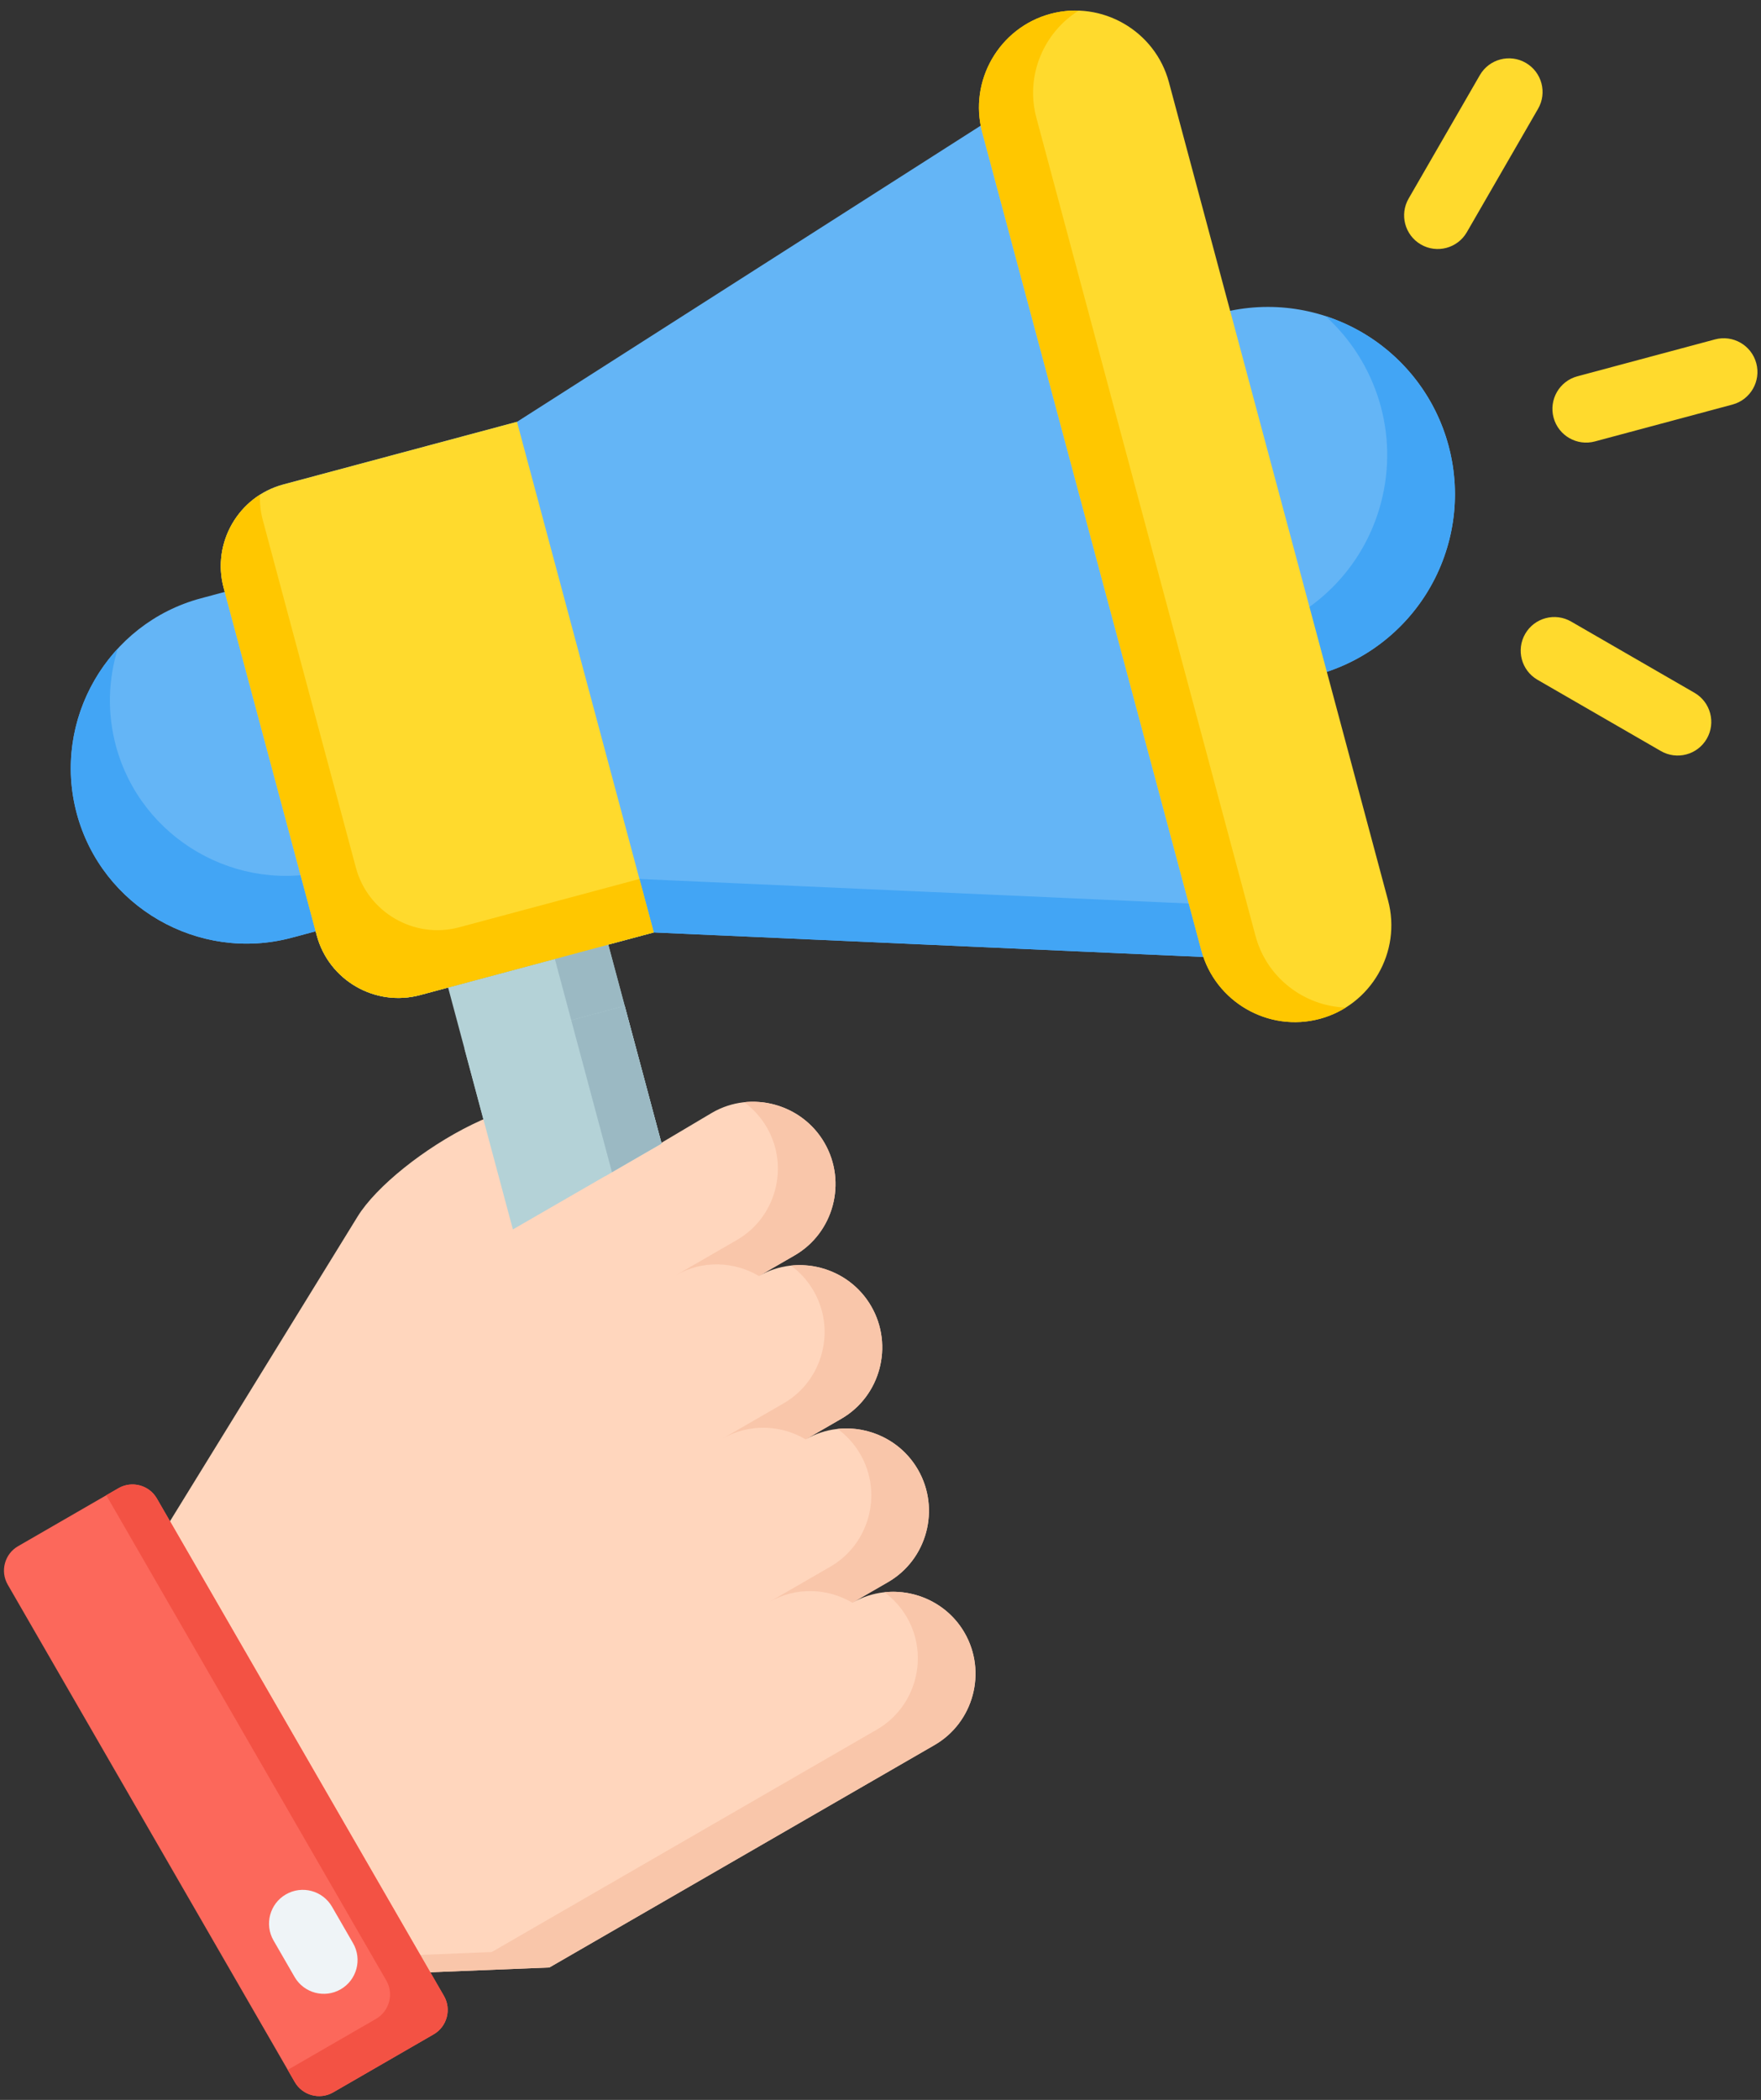
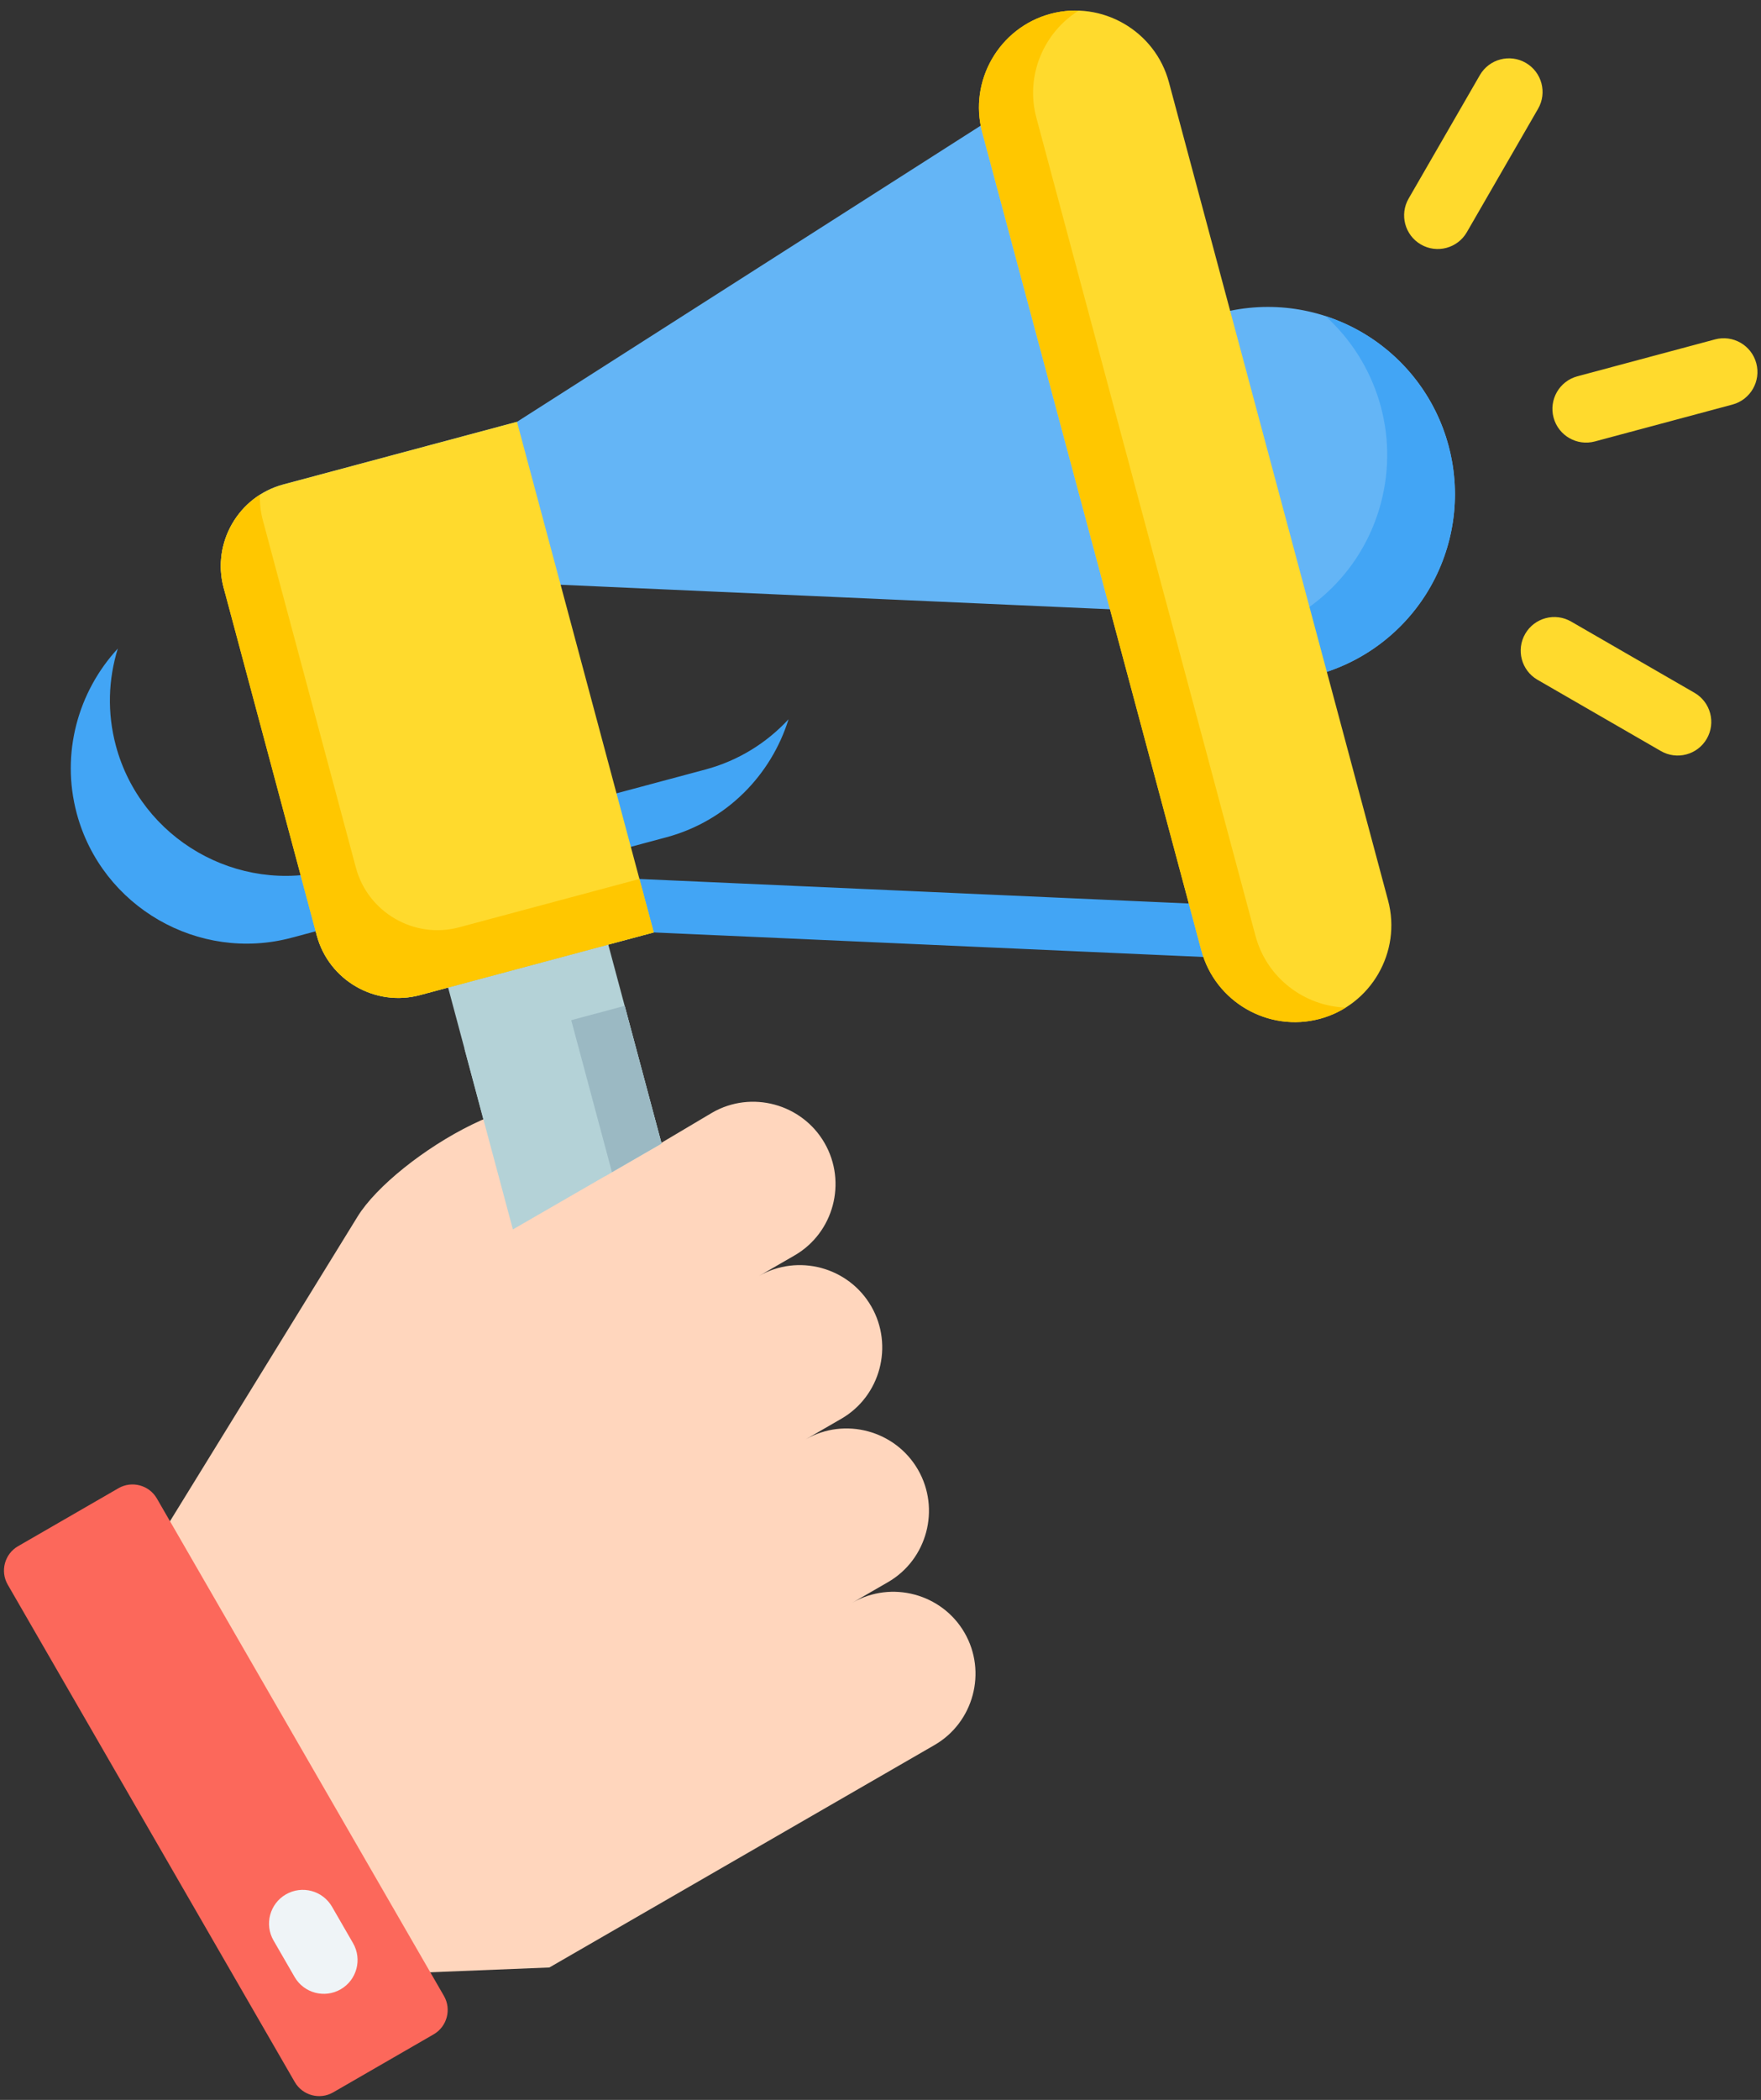
<svg xmlns="http://www.w3.org/2000/svg" height="497.4" preserveAspectRatio="xMidYMid meet" version="1.0" viewBox="47.3 6.5 417.3 497.4" width="417.3" zoomAndPan="magnify">
  <rect x="47.3" y="6.5" width="417.3" height="497.4" fill="#333333" stroke="none" />
  <g clip-rule="evenodd" fill-rule="evenodd">
    <g>
      <g>
        <path d="M187.838,216.799c-25.303,6.78-37.954,10.17-37.954,10.17 l25.748,96.095c1.373,5.125,6.673,8.185,11.798,6.812l19.345-5.183c5.125-1.373,8.185-6.673,6.812-11.798L187.838,216.799z" fill="#B4D2D7" />
      </g>
      <g>
-         <path d="M187.838,216.799l-12.664,3.393l22.356,83.431 c1.373,5.124-1.687,10.425-6.812,11.798l-15.986,4.283l0.9,3.359c1.373,5.125,6.673,8.185,11.798,6.812l19.345-5.184 c5.125-1.373,8.185-6.674,6.812-11.798L187.838,216.799z" fill="#9BB9C3" />
-       </g>
+         </g>
      <g>
-         <path d="M234.62,153.865L234.62,153.865 c5.924,22.107-7.317,45.04-29.424,50.964l-88.746,23.779c-22.107,5.924-45.04-7.317-50.964-29.424v0 c-5.924-22.107,7.317-45.04,29.424-50.964l88.746-23.779C205.763,118.518,228.696,131.759,234.62,153.865z" fill="#64B5F6" />
-       </g>
+         </g>
      <g>
        <path d="M234.158,176.87c-4.107,13.211-14.684,24.134-28.962,27.96 l-88.746,23.779c-22.107,5.924-45.04-7.317-50.964-29.424l0,0c-3.826-14.278,0.345-28.899,9.733-39.061 c-2.252,7.244-2.56,15.175-0.462,23.004l0,0c5.923,22.107,28.857,35.347,50.964,29.424l88.747-23.78 C222.295,186.674,229.01,182.441,234.158,176.87z" fill="#42A5F5" />
      </g>
      <g>
        <circle cx="347.73" cy="123.558" fill="#64B5F6" r="44.342" transform="rotate(-11.678 347.694 123.593)" />
      </g>
      <g>
        <path d="M361.401,81.375c22.32,7.213,35.299,30.746,29.16,53.659 c-6.339,23.655-30.652,37.693-54.308,31.355c-7.026-1.883-13.204-5.352-18.252-9.919c0.722,0.233,1.453,0.449,2.195,0.648 c23.655,6.338,47.969-7.699,54.307-31.354C378.959,109.136,373.346,92.182,361.401,81.375z" fill="#42A5F5" />
      </g>
      <g>
-         <path d="M169.81,106.415l-55.382,14.84 c-10.629,2.848-16.976,13.84-14.127,24.469l22.066,82.353c2.848,10.629,13.84,16.975,24.469,14.127l55.383-14.84l158.705,7.083 c4.195-0.147,7.743-2.016,10.24-5.39c2.496-3.374,3.244-7.314,2.158-11.369L322.827,29.242c-1.086-4.054-3.704-7.093-7.553-8.767 c-3.849-1.674-7.857-1.517-11.563,0.452L169.81,106.415z" fill="#64B5F6" />
+         <path d="M169.81,106.415l-55.382,14.84 c-10.629,2.848-16.976,13.84-14.127,24.469c2.848,10.629,13.84,16.975,24.469,14.127l55.383-14.84l158.705,7.083 c4.195-0.147,7.743-2.016,10.24-5.39c2.496-3.374,3.244-7.314,2.158-11.369L322.827,29.242c-1.086-4.054-3.704-7.093-7.553-8.767 c-3.849-1.674-7.857-1.517-11.563,0.452L169.81,106.415z" fill="#64B5F6" />
      </g>
      <g>
        <path d="M100.293,145.696l0.007,0.028l22.066,82.353 c2.848,10.629,13.84,16.975,24.469,14.127l55.383-14.84l158.705,7.083c4.195-0.147,7.744-2.016,10.24-5.39 c2.496-3.374,3.244-7.314,2.158-11.369l-3.376-12.601c1.062,4.032,0.309,7.949-2.174,11.305c-2.496,3.374-6.045,5.243-10.24,5.39 L198.825,214.7l-55.383,14.84c-10.629,2.848-21.621-3.498-24.469-14.127L100.293,145.696z" fill="#42A5F5" />
      </g>
      <g>
        <path d="M196.784,207.083c-7.18-26.796-14.36-53.592-21.54-80.388 c-1.811-6.76-3.623-13.521-5.434-20.28l-55.383,14.84c-10.629,2.848-16.976,13.84-14.127,24.469l0.263,0.982l21.54,80.388 l0.263,0.982c2.848,10.629,13.84,16.976,24.469,14.128l6.652-1.783l37.954-10.17l10.776-2.887 C200.407,220.604,198.596,213.844,196.784,207.083z" fill="#FFDA2D" />
      </g>
      <g>
        <path d="M108.908,123.675c-7.175,4.557-10.919,13.422-8.608,22.049 l0.263,0.982l21.54,80.388l0.263,0.982c2.848,10.629,13.84,16.976,24.469,14.128l6.652-1.783l37.954-10.17l10.776-2.887 l-3.393-12.664l-42.719,11.447c-10.629,2.848-21.621-3.498-24.469-14.127l-22.066-82.353 C109.034,127.663,108.824,125.647,108.908,123.675z" fill="#FFC700" />
      </g>
      <g>
        <path d="M296.248,9.776L296.248,9.776 c12.166-3.26,24.786,4.026,28.046,16.192l51.935,193.823c3.26,12.166-4.026,24.786-16.192,28.045l0,0 c-12.166,3.26-24.786-4.027-28.046-16.192L280.056,37.821C276.796,25.656,284.083,13.036,296.248,9.776z" fill="#FFDA2D" />
      </g>
      <g>
        <path d="M296.248,9.776c2.228-0.597,4.472-0.839,6.671-0.763 c-8.322,5.195-12.697,15.434-10.034,25.371l51.935,193.823c2.663,9.937,11.571,16.617,21.375,16.955 c-1.866,1.165-3.93,2.078-6.158,2.674c-12.166,3.26-24.786-4.027-28.046-16.192L280.056,37.821 C276.796,25.656,284.083,13.035,296.248,9.776z" fill="#FFC700" />
      </g>
      <g>
        <path d="M397.983,24.287c2.207-3.805,7.082-5.101,10.887-2.894 c3.805,2.207,5.101,7.082,2.894,10.887l-16.878,29.234c-2.207,3.805-7.082,5.101-10.887,2.894 c-3.805-2.207-5.101-7.082-2.894-10.887L397.983,24.287L397.983,24.287z M448.851,170.609c3.805,2.207,5.101,7.082,2.894,10.887 c-2.207,3.805-7.082,5.101-10.887,2.894l-29.234-16.878c-3.805-2.207-5.101-7.082-2.894-10.887 c2.207-3.805,7.082-5.101,10.887-2.894L448.851,170.609L448.851,170.609z M453.694,86.895c4.261-1.145,8.644,1.382,9.789,5.643 c1.145,4.261-1.382,8.644-5.643,9.789l-32.605,8.737c-4.261,1.145-8.644-1.382-9.789-5.643s1.382-8.644,5.643-9.789 L453.694,86.895z" fill="#FFDA2D" />
      </g>
    </g>
    <g>
      <g>
        <path d="M81.097,377.358l54.239,96.871l42.151-1.696l91.259-52.689 c9.27-5.352,12.476-17.317,7.124-26.588c-5.352-9.271-17.317-12.476-26.588-7.124c2.142-1.237,6.309-3.642,8.451-4.879 c9.271-5.353,12.464-17.34,7.095-26.639c-5.369-9.298-17.346-12.527-26.617-7.175c1.863-1.075,6.589-3.804,8.451-4.879 c9.271-5.353,12.464-17.34,7.095-26.638c-5.369-9.299-17.346-12.527-26.617-7.175l8.451-4.879 c9.271-5.353,12.464-17.34,7.095-26.639c-5.368-9.299-17.346-12.528-26.617-7.175l-25.365,15.049l-5.664-11.862 c-7.09-15.325-44.232,7.182-53.003,21.421L81.097,377.358z" fill="#FFD6BD" />
      </g>
      <g>
-         <path d="M133.031,470.113l2.305,4.117l42.151-1.695l91.259-52.689 c9.271-5.352,12.476-17.317,7.124-26.588c-3.965-6.867-11.557-10.405-18.996-9.604c2.114,1.545,3.948,3.54,5.335,5.943 c5.352,9.271,2.147,21.236-7.124,26.588l-91.259,52.689L133.031,470.113L133.031,470.113z M249.282,386.133 c-5.868-3.487-13.413-3.803-19.714-0.165c2.142-1.237,12.362-7.137,14.504-8.374c9.271-5.353,12.463-17.34,7.095-26.639 c-1.399-2.423-3.248-4.433-5.38-5.988c7.448-0.801,15.06,2.755,19.04,9.648c5.368,9.299,2.176,21.286-7.095,26.639 L249.282,386.133L249.282,386.133z M238.211,347.441l8.451-4.879c9.271-5.353,12.464-17.34,7.095-26.638 c-3.98-6.893-11.592-10.449-19.04-9.648c2.132,1.554,3.981,3.564,5.38,5.988c5.369,9.298,2.176,21.286-7.095,26.638 c-1.863,1.076-12.628,7.29-14.49,8.366C224.802,343.635,232.338,343.955,238.211,347.441L238.211,347.441z M227.14,308.749 c-5.872-3.486-13.409-3.806-19.699-0.174l14.49-8.366c9.271-5.353,12.464-17.34,7.095-26.639c-1.399-2.424-3.248-4.433-5.38-5.988 c7.449-0.801,15.06,2.755,19.04,9.648c5.368,9.299,2.176,21.286-7.095,26.638L227.14,308.749L227.14,308.749z M186.326,275.937 l-1.287-2.695c-2.273-4.913-7.637-5.934-14.163-4.589c0.179,0.294,0.35,0.6,0.502,0.928l5.665,11.862L186.326,275.937z" fill="#F9C6AA" />
-       </g>
+         </g>
      <g>
        <path d="M126.249,502.116l23.818-13.751 c3.169-1.83,4.265-5.919,2.435-9.089L84.47,361.439c-1.83-3.169-5.919-4.265-9.089-2.435l-23.818,13.751 c-3.169,1.83-4.265,5.919-2.435,9.089L117.16,499.68C118.991,502.85,123.08,503.946,126.249,502.116z" fill="#FC685B" />
      </g>
      <g>
-         <path d="M126.249,502.116l23.818-13.751 c3.169-1.83,4.265-5.919,2.435-9.089L84.47,361.439c-1.83-3.17-5.919-4.265-9.089-2.435l-2.898,1.673l66.359,114.938 c1.83,3.169,0.734,7.259-2.435,9.089l-20.92,12.078l1.673,2.898C118.991,502.85,123.08,503.946,126.249,502.116z" fill="#F35244" />
-       </g>
+         </g>
      <g>
        <g>
          <path d="M157.372,254.924c25.303-6.78,37.954-10.169,37.954-10.169 l8.74,32.615l-35.229,20.34L157.372,254.924z" fill="#B4D2D7" />
        </g>
        <g>
          <path d="M182.664 248.147L195.326 244.755 204.066 277.37 192.312 284.156z" fill="#9BB9C3" />
        </g>
      </g>
      <g>
        <path d="M112.122,466.144c-2.209-3.826-0.898-8.719,2.928-10.928 c3.826-2.209,8.719-0.898,10.928,2.928l4.982,8.629c2.209,3.826,0.898,8.719-2.928,10.928c-3.826,2.209-8.719,0.898-10.928-2.928 L112.122,466.144z" fill="#EFF4F7" />
      </g>
    </g>
  </g>
</svg>